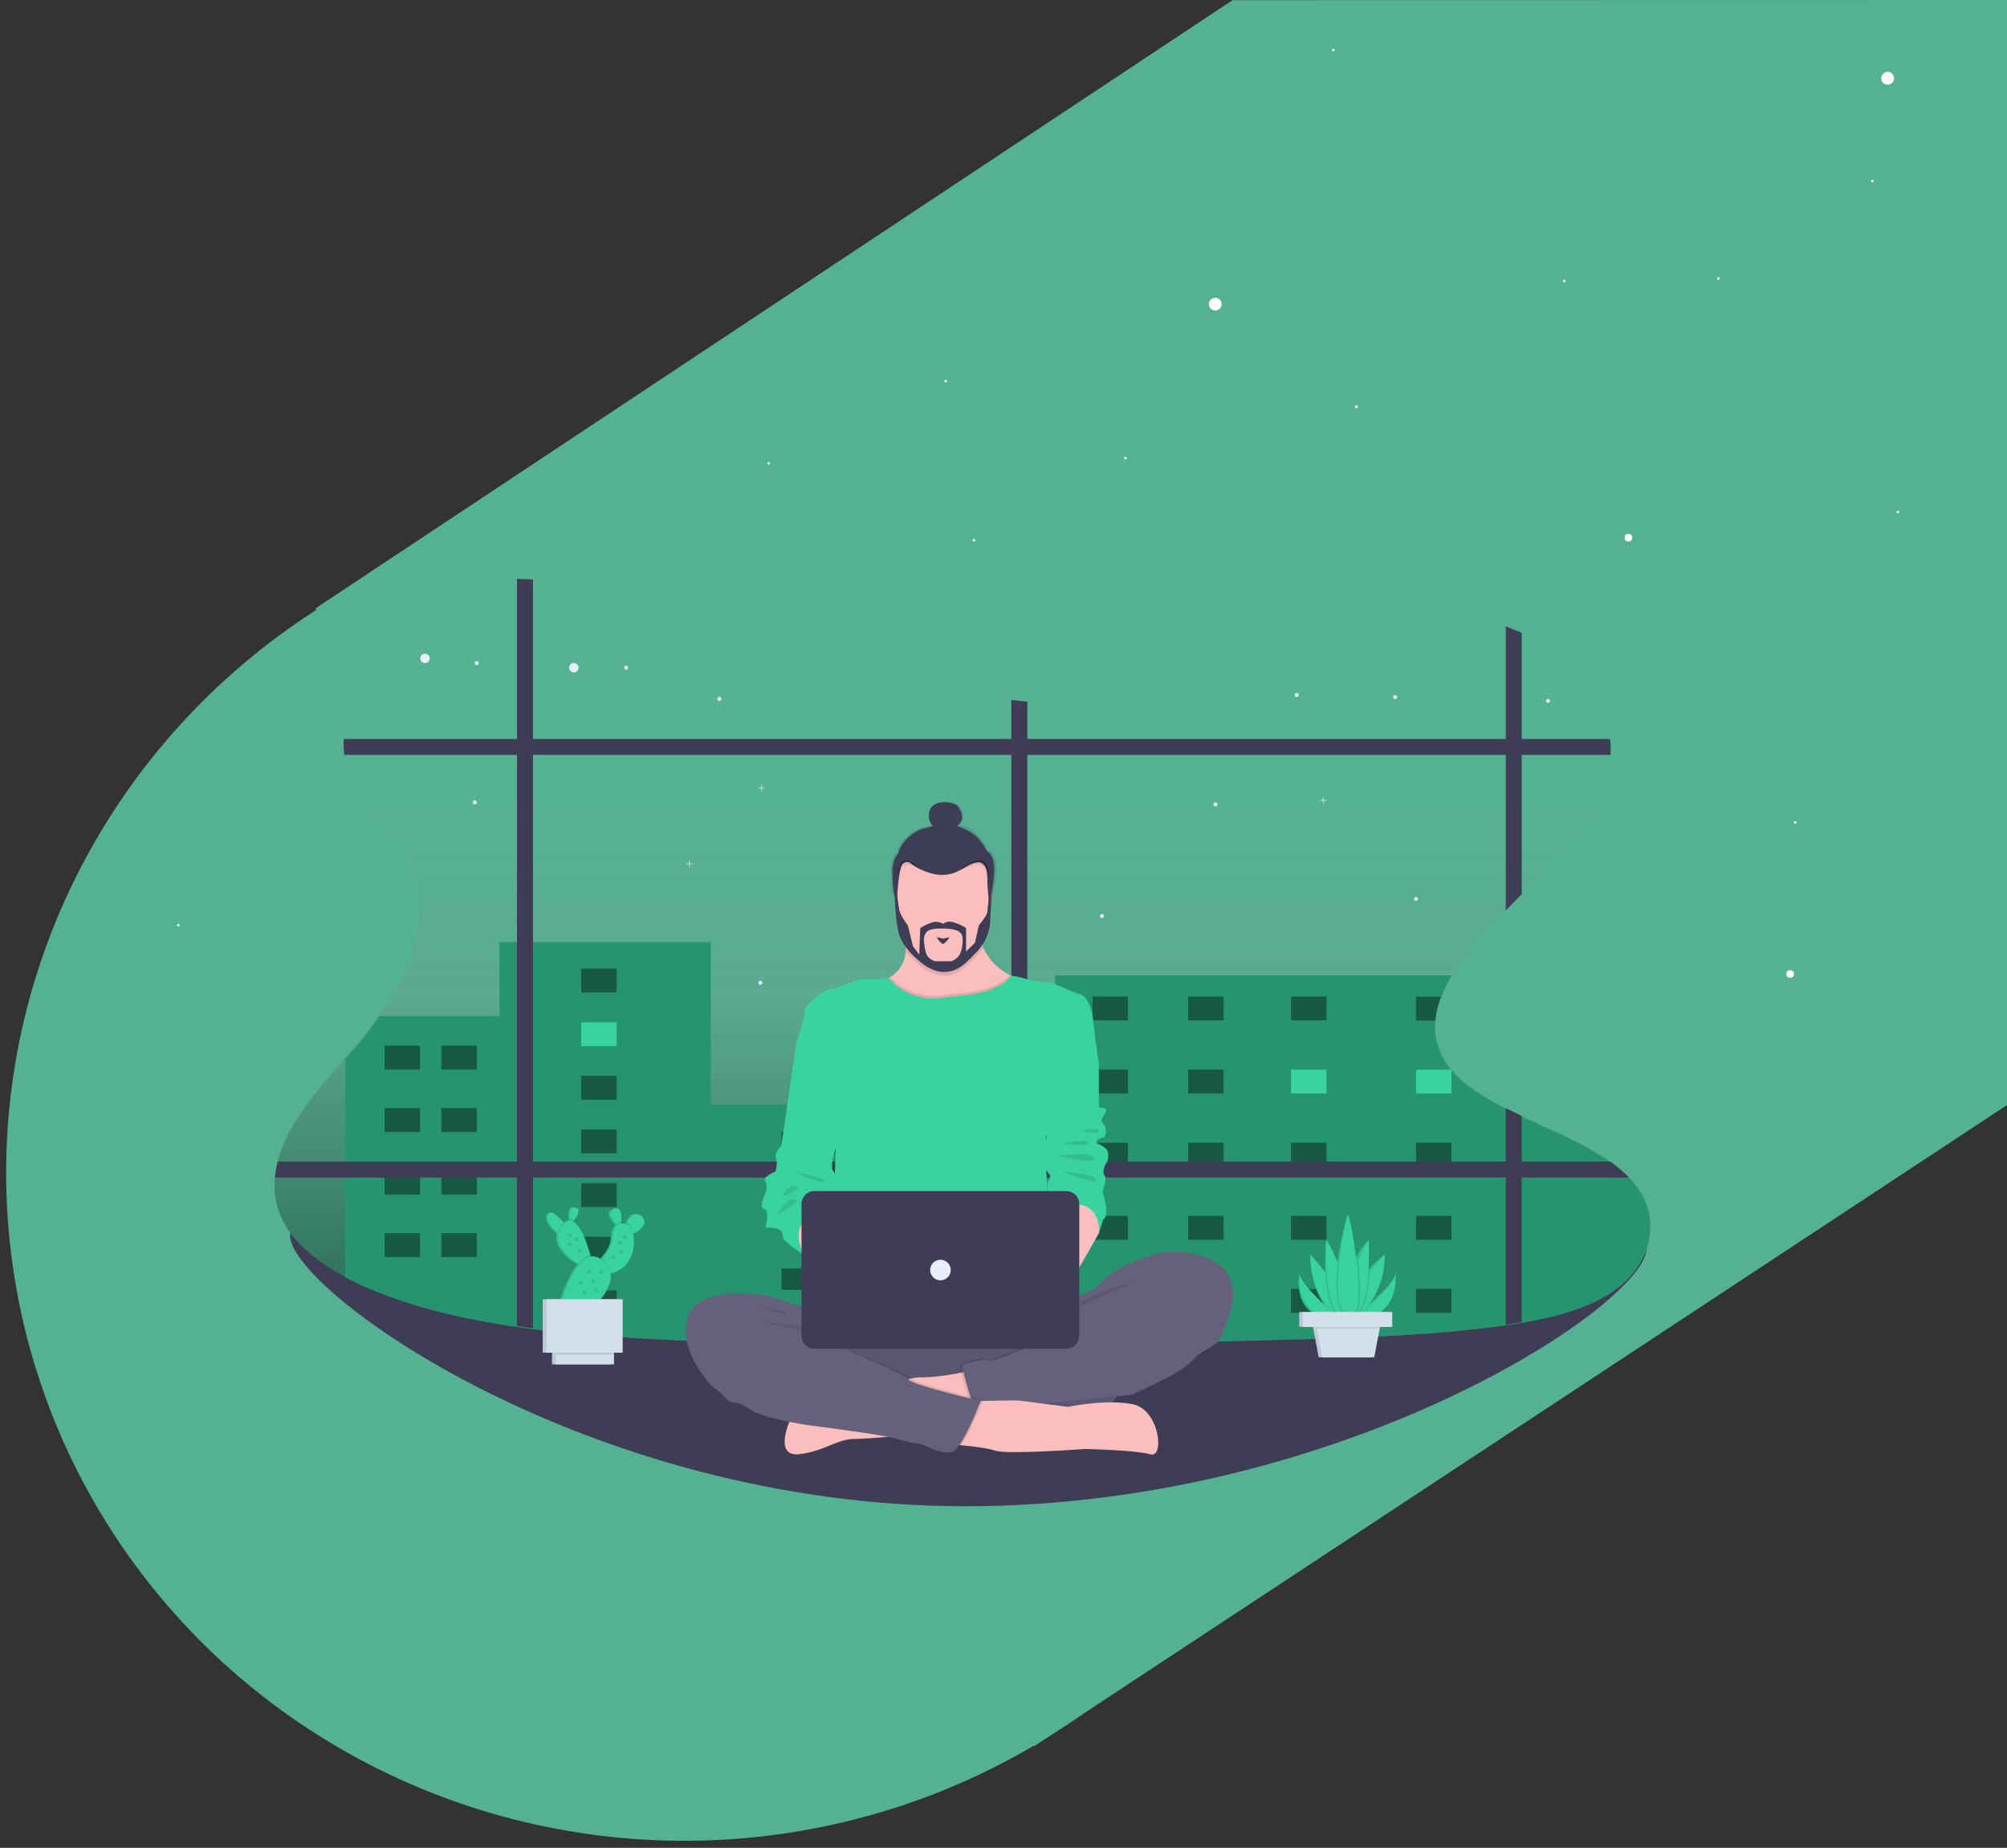
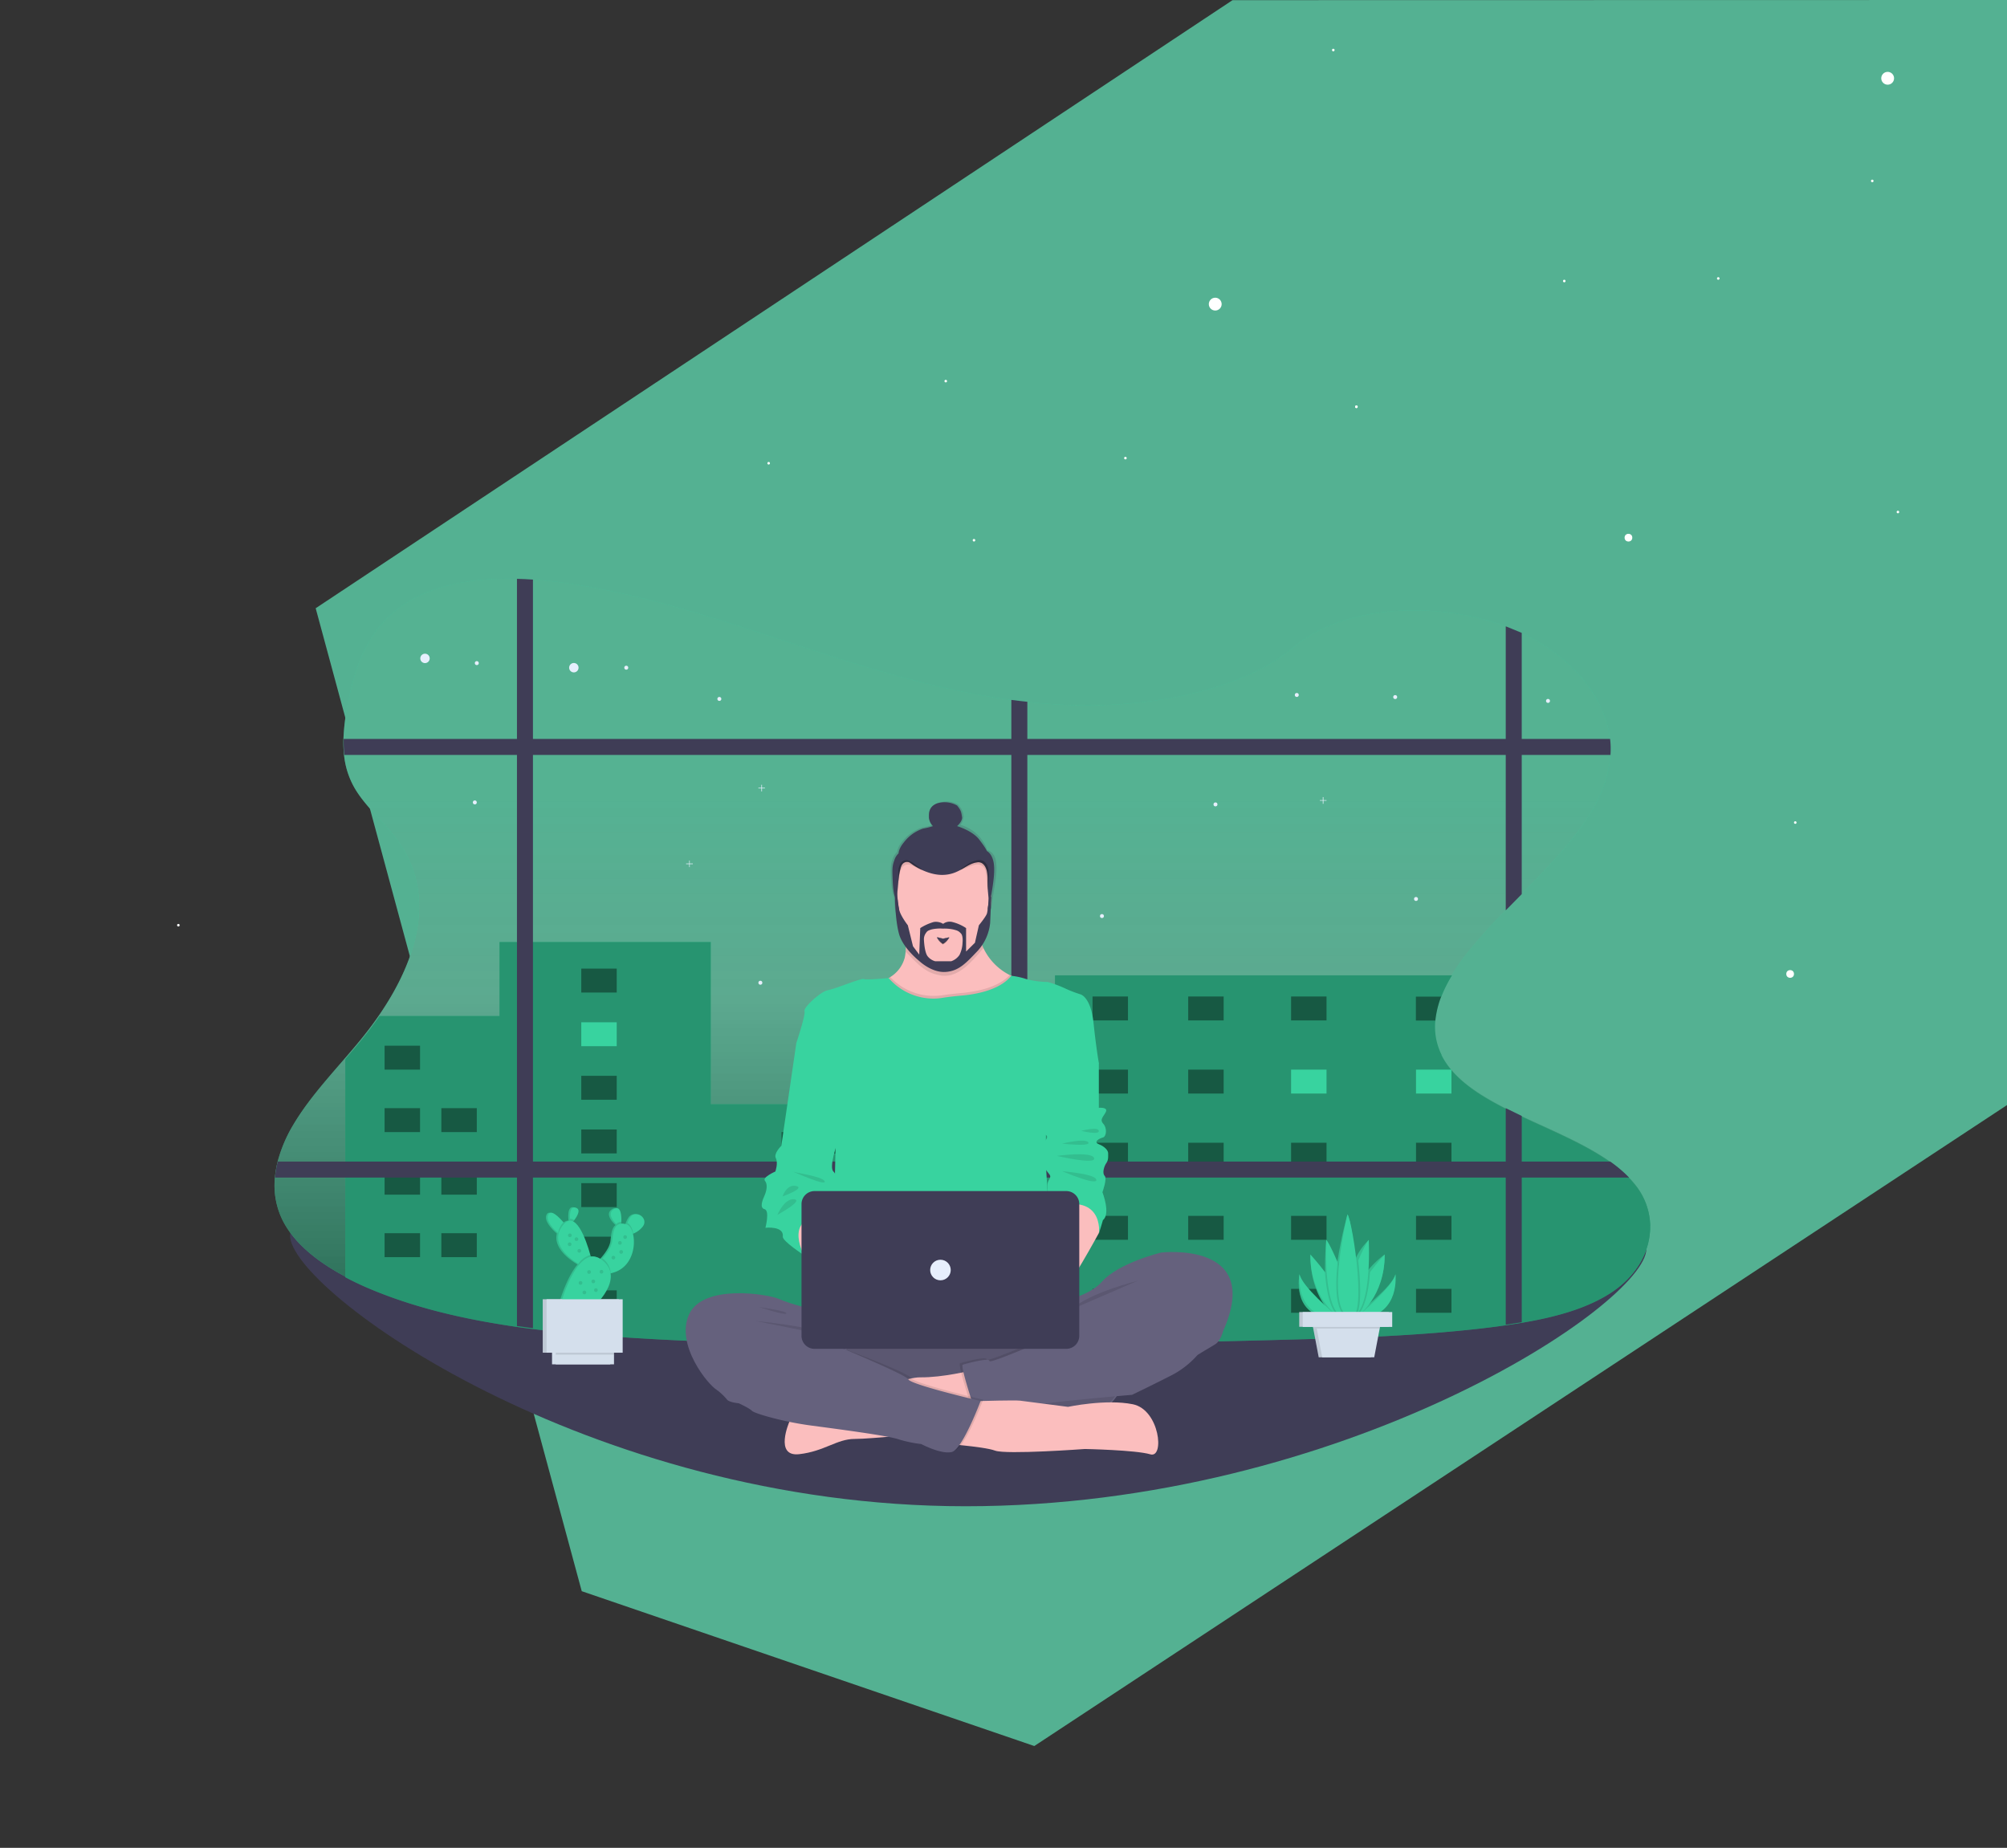
<svg xmlns="http://www.w3.org/2000/svg" width="782" height="720" viewBox="0 0 782 720">
  <rect x="0" y="0" width="782" height="720" fill="#333333" stroke="none" />
  <defs>
    <clipPath id="a">
      <rect width="782" height="720" transform="translate(584)" fill="#fff" stroke="#707070" stroke-width="1" opacity="0.45" />
    </clipPath>
    <linearGradient id="b" x1="0.541" y1="0.087" x2="0.541" y2="1.087" gradientUnits="objectBoundingBox">
      <stop offset="0.2" stop-color="gray" stop-opacity="0.4" />
      <stop offset="0.46" stop-color="gray" stop-opacity="0.502" />
      <stop offset="1" stop-opacity="0.6" />
    </linearGradient>
  </defs>
  <g transform="translate(-584)" clip-path="url(#a)">
    <g opacity="0.997">
      <path d="M-19.848,398.223,366.89,213.306l298.833,41.939L605.809,681.639,195.727,876.211,29.507,791.924Z" transform="translate(671.233 -160.11) rotate(-8)" fill="#54b192" />
-       <ellipse cx="265" cy="261" rx="265" ry="261" transform="matrix(0.996, -0.087, 0.087, 0.996, 564.666, 219.377)" fill="#54b192" />
      <g transform="translate(691.077 225.489)">
        <path d="M540.9,529.306c0,21.441-117.927,100.349-265.264,100.349S12.4,545.532,12.4,524.139s115.947,27.912,263.236,27.912S540.9,507.864,540.9,529.306Z" transform="translate(-6.473 -268.241)" fill="#3f3d56" />
        <path d="M535.875,252.517v.869c-.338,8.886-5.264,17.771-14.342,24-9.61,6.616-22.455,10.093-35.687,12.314-2.077.338-4.153.676-6.23.966-1.062.145-2.125.29-3.139.435-29.409,3.863-59.447,4.588-89.387,5.312-31.293.773-62.585,1.545-93.878,1.932l-6.23.1c-47.519.531-94.989.1-142.314-2.608-14.681-.821-29.506-1.932-44.09-3.767-2.077-.241-4.153-.531-6.23-.821-19.317-2.753-38.054-7-55.149-13.908a124.355,124.355,0,0,1-11.831-5.457c-10.721-5.7-19.751-12.894-24.242-21.731A30.484,30.484,0,0,1,.035,233.394a40.009,40.009,0,0,1,1.062-6.23,55.276,55.276,0,0,1,6.085-14.343c6.954-11.783,17.433-22.359,26.464-33.418C52.914,155.79,65.47,125.994,47.7,101.8,42.58,94.846,35.24,88.762,31.038,81.47a32.115,32.115,0,0,1-4.056-12.749,44.8,44.8,0,0,1-.241-6.23A85.028,85.028,0,0,1,28.575,48.1c2.9-14.825,8.306-30.81,25.015-40.082C65.084,1.644,79.619-.336,94.348.05q3.115.072,6.23.29c5.65.386,11.252,1.062,16.709,1.932C150.8,7.632,181.755,18.836,213,28.929c23.808,7.678,48.436,14.874,73.982,18.3,2.076.29,4.153.531,6.23.773,5.988.676,12.024,1.111,18.109,1.256,30.327.869,65.724-5.7,85.862-22.745C416.644,10,453.152,8.695,479.616,18.546l.386.145q2.97,1.159,5.795,2.463c19.51,9.175,32.6,24.87,34.432,41.337a32.551,32.551,0,0,1,.145,6.133v.048C519.118,88.906,502.554,105.9,485.8,122.9c-2.076,2.125-4.153,4.2-6.23,6.326a225.653,225.653,0,0,0-15.308,17.047,81.306,81.306,0,0,0-5.747,8.258,53.1,53.1,0,0,0-4.1,8.306,36.527,36.527,0,0,0-2.27,9.32,24.4,24.4,0,0,0,2.415,13.328l.048.1c4.491,8.886,13.956,15.163,24.967,20.765q3.042,1.521,6.23,3.042c11.928,5.6,24.725,10.866,34.48,17.771a55.9,55.9,0,0,1,7.34,6.181,38.587,38.587,0,0,1,2.608,2.994,26.056,26.056,0,0,1,5.65,15.791C535.875,252.227,535.875,252.372,535.875,252.517Z" transform="translate(0 0)" fill="#38d39f" />
        <path d="M535.875,252.517v.869c-.338,8.886-5.264,17.771-14.342,24-9.61,6.616-22.455,10.093-35.687,12.314-2.077.338-4.153.676-6.23.966-1.062.145-2.125.29-3.139.435-29.409,3.863-59.447,4.588-89.387,5.312-31.293.773-62.585,1.545-93.878,1.932l-6.23.1c-47.519.531-94.989.1-142.314-2.608-14.681-.821-29.506-1.932-44.09-3.767-2.077-.241-4.153-.531-6.23-.821-19.317-2.753-38.054-7-55.149-13.908a124.355,124.355,0,0,1-11.831-5.457c-10.721-5.7-19.751-12.894-24.242-21.731A30.484,30.484,0,0,1,.035,233.394a40.009,40.009,0,0,1,1.062-6.23,55.276,55.276,0,0,1,6.085-14.343c6.954-11.783,17.433-22.359,26.464-33.418C52.914,155.79,65.47,125.994,47.7,101.8,42.58,94.846,35.24,88.762,31.038,81.47a32.115,32.115,0,0,1-4.056-12.749,44.8,44.8,0,0,1-.241-6.23A85.028,85.028,0,0,1,28.575,48.1c2.9-14.825,8.306-30.81,25.015-40.082C65.084,1.644,79.619-.336,94.348.05q3.115.072,6.23.29c5.65.386,11.252,1.062,16.709,1.932C150.8,7.632,181.755,18.836,213,28.929c23.808,7.678,48.436,14.874,73.982,18.3,2.076.29,4.153.531,6.23.773,5.988.676,12.024,1.111,18.109,1.256,30.327.869,65.724-5.7,85.862-22.745C416.644,10,453.152,8.695,479.616,18.546l.386.145q2.97,1.159,5.795,2.463c19.51,9.175,32.6,24.87,34.432,41.337a32.551,32.551,0,0,1,.145,6.133v.048C519.118,88.906,502.554,105.9,485.8,122.9c-2.076,2.125-4.153,4.2-6.23,6.326a225.653,225.653,0,0,0-15.308,17.047,81.306,81.306,0,0,0-5.747,8.258,53.1,53.1,0,0,0-4.1,8.306,36.527,36.527,0,0,0-2.27,9.32,24.4,24.4,0,0,0,2.415,13.328l.048.1c4.491,8.886,13.956,15.163,24.967,20.765q3.042,1.521,6.23,3.042c11.928,5.6,24.725,10.866,34.48,17.771a55.9,55.9,0,0,1,7.34,6.181,38.587,38.587,0,0,1,2.608,2.994,26.056,26.056,0,0,1,5.65,15.791C535.875,252.227,535.875,252.372,535.875,252.517Z" transform="translate(0 0)" fill="url(#b)" />
        <path d="M999.529,40.959v101.8c-2.076,2.125-4.153,4.2-6.229,6.326V38.4Z" transform="translate(-513.684 -19.854)" fill="#3f3d56" />
        <path d="M549.267,135.481v.048H55.923a44.8,44.8,0,0,1-.241-6.23h493.44A33.064,33.064,0,0,1,549.267,135.481Z" transform="translate(-28.845 -66.857)" fill="#3f3d56" />
        <circle cx="1.835" cy="1.835" r="1.835" transform="translate(114.679 32.84)" fill="#e7effd" />
        <circle cx="1.835" cy="1.835" r="1.835" transform="translate(56.681 29.218)" fill="#e7effd" />
        <circle cx="0.773" cy="0.773" r="0.773" transform="translate(136.168 33.903)" fill="#e7effd" />
        <circle cx="0.773" cy="0.773" r="0.773" transform="translate(77.929 32.116)" fill="#e7effd" />
        <circle cx="0.773" cy="0.773" r="0.773" transform="translate(77.156 86.395)" fill="#e7effd" />
        <circle cx="0.773" cy="0.773" r="0.773" transform="translate(435.767 45.348)" fill="#e7effd" />
        <circle cx="0.773" cy="0.773" r="0.773" transform="translate(172.435 46.072)" fill="#e7effd" />
        <circle cx="0.773" cy="0.773" r="0.773" transform="translate(397.424 44.527)" fill="#e7effd" />
        <circle cx="0.773" cy="0.773" r="0.773" transform="translate(495.31 46.845)" fill="#e7effd" />
        <path d="M565.411,404.073v.869c-.242,8.982-5.215,17.916-14.343,24.242-9.61,6.616-22.455,10.093-35.687,12.314-2.077.338-4.153.676-6.23.966-1.062.145-2.125.29-3.139.435-7.244.966-14.536,1.69-21.828,2.318-9.8.821-19.655,1.4-29.506,1.835-12.652.579-25.353.869-38.005,1.207q-37.16.942-74.369,1.642l-8.789.145-10.721.145-6.23.1c-39.116.435-78.184.193-117.155-1.4-2.608-.1-5.167-.193-7.775-.338q-8.692-.362-17.385-.869c-11.59-.676-23.325-1.5-34.915-2.7-3.091-.338-6.133-.676-9.175-1.062-2.077-.241-4.153-.531-6.23-.821-2.318-.338-4.588-.676-6.857-1.062-16.9-2.753-33.224-6.761-48.243-12.845A119.081,119.081,0,0,1,57,423.728V338.735c2.125-2.463,4.25-4.974,6.326-7.485,2.463-3.042,4.829-6.133,7-9.32h46.746V293.1h82.337v63.213h134.1V306.09H488.241a52.023,52.023,0,0,0-4.056,8.016v.29h-.193a36.528,36.528,0,0,0-2.27,9.32,24.4,24.4,0,0,0,2.415,13.328v.193l.048.1c4.491,8.885,13.956,15.163,24.967,20.765q3.042,1.521,6.23,3.042c11.783,5.554,24.484,10.721,34.19,17.578l.29.193a49.965,49.965,0,0,1,7.147,5.988c.1.048.145.145.193.193a38.6,38.6,0,0,1,2.608,2.994,26.118,26.118,0,0,1,5.65,15.6A.942.942,0,0,0,565.411,404.073Z" transform="translate(-29.535 -151.556)" fill="#38d39f" />
        <path d="M565.411,404.073v.869c-.242,8.982-5.215,17.916-14.343,24.242-9.61,6.616-22.455,10.093-35.687,12.314-2.077.338-4.153.676-6.23.966-1.062.145-2.125.29-3.139.435-7.244.966-14.536,1.69-21.828,2.318-9.8.821-19.655,1.4-29.506,1.835-12.652.579-25.353.869-38.005,1.207q-37.16.942-74.369,1.642l-8.789.145-10.721.145-6.23.1c-39.116.435-78.184.193-117.155-1.4-2.608-.1-5.167-.193-7.775-.338q-8.692-.362-17.385-.869c-11.59-.676-23.325-1.5-34.915-2.7-3.091-.338-6.133-.676-9.175-1.062-2.077-.241-4.153-.531-6.23-.821-2.318-.338-4.588-.676-6.857-1.062-16.9-2.753-33.224-6.761-48.243-12.845A119.081,119.081,0,0,1,57,423.728V338.735c2.125-2.463,4.25-4.974,6.326-7.485,2.463-3.042,4.829-6.133,7-9.32h46.746V293.1h82.337v63.213h134.1V306.09H488.241a52.023,52.023,0,0,0-4.056,8.016v.29h-.193a36.528,36.528,0,0,0-2.27,9.32,24.4,24.4,0,0,0,2.415,13.328v.193l.048.1c4.491,8.885,13.956,15.163,24.967,20.765q3.042,1.521,6.23,3.042c11.783,5.554,24.484,10.721,34.19,17.578l.29.193a49.965,49.965,0,0,1,7.147,5.988c.1.048.145.145.193.193a38.6,38.6,0,0,1,2.608,2.994,26.118,26.118,0,0,1,5.65,15.6A.942.942,0,0,0,565.411,404.073Z" transform="translate(-29.535 -151.556)" opacity="0.3" />
        <rect width="13.811" height="9.32" transform="translate(42.773 181.964)" opacity="0.4" />
-         <rect width="13.811" height="9.32" transform="translate(64.89 181.964)" opacity="0.4" />
        <rect width="13.811" height="9.32" transform="translate(318.613 162.792)" opacity="0.4" />
        <rect width="13.811" height="9.32" transform="translate(355.894 162.792)" opacity="0.4" />
        <rect width="13.811" height="9.32" transform="translate(395.975 162.792)" opacity="0.4" />
        <rect width="13.811" height="9.32" transform="translate(318.613 191.284)" opacity="0.4" />
        <rect width="13.811" height="9.32" transform="translate(355.894 191.284)" opacity="0.4" />
        <rect width="13.811" height="9.32" transform="translate(395.975 191.284)" fill="#38d39f" />
        <rect width="13.811" height="9.32" transform="translate(318.613 219.776)" opacity="0.4" />
        <rect width="13.811" height="9.32" transform="translate(355.894 219.776)" opacity="0.4" />
        <rect width="13.811" height="9.32" transform="translate(395.975 219.776)" opacity="0.4" />
        <rect width="13.811" height="9.32" transform="translate(318.613 248.268)" opacity="0.4" />
        <rect width="13.811" height="9.32" transform="translate(355.894 248.268)" opacity="0.4" />
        <rect width="13.811" height="9.32" transform="translate(395.975 248.268)" opacity="0.4" />
        <rect width="13.811" height="9.32" transform="translate(318.613 276.711)" opacity="0.4" />
        <rect width="13.811" height="9.32" transform="translate(355.894 276.711)" opacity="0.4" />
        <rect width="13.811" height="9.32" transform="translate(395.975 276.711)" opacity="0.4" />
        <path d="M930.651,337.2a36.519,36.519,0,0,0-2.27,9.32H920.8V337.2Z" transform="translate(-476.195 -174.36)" opacity="0.4" />
        <rect width="13.811" height="9.32" transform="translate(444.653 191.284)" fill="#38d39f" />
        <rect width="13.811" height="9.32" transform="translate(444.653 219.776)" opacity="0.4" />
        <rect width="13.811" height="9.32" transform="translate(444.653 248.268)" opacity="0.4" />
        <rect width="13.811" height="9.32" transform="translate(444.653 276.711)" opacity="0.4" />
        <rect width="13.811" height="9.32" transform="translate(119.411 151.927)" opacity="0.4" />
        <rect width="13.811" height="9.32" transform="translate(119.411 172.837)" fill="#38d39f" />
        <rect width="13.811" height="9.32" transform="translate(119.411 193.698)" opacity="0.4" />
        <rect width="13.811" height="9.32" transform="translate(119.411 214.609)" opacity="0.4" />
        <rect width="13.811" height="9.32" transform="translate(119.411 235.519)" opacity="0.4" />
        <rect width="13.811" height="9.32" transform="translate(119.411 256.381)" opacity="0.4" />
        <rect width="13.811" height="9.32" transform="translate(119.411 277.291)" opacity="0.4" />
        <rect width="13.811" height="9.32" transform="translate(42.773 206.302)" opacity="0.4" />
        <rect width="13.811" height="9.32" transform="translate(64.89 206.302)" opacity="0.4" />
        <rect width="13.811" height="9.32" transform="translate(42.773 230.69)" opacity="0.4" />
        <rect width="13.811" height="9.32" transform="translate(64.89 230.69)" opacity="0.4" />
        <rect width="13.811" height="9.32" transform="translate(42.773 255.028)" opacity="0.4" />
        <rect width="13.811" height="9.32" transform="translate(64.89 255.028)" opacity="0.4" />
        <rect width="69.057" height="8.354" transform="translate(197.45 215.623)" opacity="0.4" />
        <rect width="69.057" height="8.354" transform="translate(197.45 242.183)" opacity="0.4" />
-         <rect width="69.057" height="8.354" transform="translate(197.45 268.743)" opacity="0.4" />
        <path d="M201.73.39V292.069c-2.077-.241-4.153-.531-6.23-.821V.1Q198.615.172,201.73.39Z" transform="translate(-101.152 -0.05)" fill="#3f3d56" />
        <path d="M600.63,98.524v250.39l-6.23.1V97.8C596.477,98.041,598.553,98.331,600.63,98.524Z" transform="translate(-307.418 -50.569)" fill="#3f3d56" />
        <path d="M527.882,476.53H.3a40.011,40.011,0,0,1,1.062-6.23H520.542A50.1,50.1,0,0,1,527.882,476.53Z" transform="translate(-0.217 -243.184)" fill="#3f3d56" />
        <path d="M993.3,427.2q3.042,1.521,6.229,3.042V510.6c-2.076.338-4.153.676-6.229.966Z" transform="translate(-513.684 -220.898)" fill="#3f3d56" />
        <path d="M334.608,228.559H333.4V227.4h-.193v1.159H332v.241h1.207v1.159h.193V228.8h1.207Z" transform="translate(-171.734 -117.583)" fill="#e7effd" />
        <path d="M845.908,177.407H844.7V176.2h-.241v1.207H843.3v.193h1.159v1.207h.241V177.6h1.207Z" transform="translate(-436.121 -91.109)" fill="#e7effd" />
        <path d="M392.859,167.459H391.7V166.3h-.241v1.159H390.3v.241h1.159v1.159h.241V167.7h1.159Z" transform="translate(-201.881 -85.989)" fill="#e7effd" />
        <circle cx="0.773" cy="0.773" r="0.773" transform="translate(188.419 156.659)" fill="#e7effd" />
        <circle cx="0.773" cy="0.773" r="0.773" transform="translate(365.745 87.168)" fill="#e7effd" />
        <circle cx="0.773" cy="0.773" r="0.773" transform="translate(443.88 124.014)" fill="#e7effd" />
        <circle cx="0.773" cy="0.773" r="0.773" transform="translate(321.51 130.678)" fill="#e7effd" />
        <path d="M382.324,583.122s-9.658-2.27-14.149-4.3-29.7-6.036-35.2,5.892,7.582,27.767,10.866,29.506,35.2-21.924,35.2-21.924l25.208,10.624,4.829-16.467Z" transform="translate(-171.546 -298.105)" fill="#65617d" />
        <path d="M476.471,597H550.55a17.786,17.786,0,0,1,17.771,17.771v2.56A17.786,17.786,0,0,1,550.55,635.1H476.471A17.786,17.786,0,0,1,458.7,617.331v-2.56A17.724,17.724,0,0,1,476.471,597Z" transform="translate(-237.249 -308.699)" fill="#65617d" />
        <path d="M568.27,616.075a18.88,18.88,0,0,1-3.187,10.527,20.1,20.1,0,0,1-2.415,2.946,19.129,19.129,0,0,1-13.473,5.6H477.675a19.075,19.075,0,0,1,0-38.15h71.519A19.085,19.085,0,0,1,568.27,616.075Z" transform="translate(-237.198 -308.699)" opacity="0.1" />
        <path d="M484.232,638.8s-11.01,2.8-19.944,2.7c-8.982-.145-50.947,17.288-50.947,17.288s-6.036,13.763,3.815,12.652,14.681-5.94,21.586-5.94,28.83-2.415,28.83-2.415l21.055-15.55Z" transform="translate(-212.848 -330.313)" fill="#fbbebe" />
        <path d="M520.817,316.893l-19.7,3.863-1.3.241s-15.6-4.153-16.129-4.491S469,297.094,469,297.094s7.147.1,12.8-3.139a4.026,4.026,0,0,0,.579-.386,12.618,12.618,0,0,0,5.312-6.519l.29-.869a18.147,18.147,0,0,0-.145-8.5c-1.932-8.065,2.511-10.286,8.4-10.093,8.5.29,20.089,5.6,20.089,5.6a23.406,23.406,0,0,0,1.835,7.871l.29.724a22.548,22.548,0,0,0,10.479,11.01l.628.29c.628.29,1.3.579,1.98.821C546.556,299.653,520.817,316.893,520.817,316.893Z" transform="translate(-242.575 -138.358)" fill="#fbbebe" />
        <path d="M538.772,281.366c-5.243,6.156-10.452,12.214-17.449,10.5-6.106-1.04-9.761-6.274-12.828-8.982-.043-2.8.146-.727-.777-4.714C503,257.581,536.2,273.552,536.2,273.552,536.4,276.63,537.556,278.54,538.772,281.366Z" transform="translate(-262.668 -137.438)" opacity="0.1" />
        <path d="M518.57,237.111a38.418,38.418,0,0,1-2.822,14.713,30.426,30.426,0,0,1-2.062,4.057c-3.257,5.355-7.78,8.547-12.628,8.979a7.789,7.789,0,0,1-1.122.054c-10.276,0-18.635-12.441-18.635-27.857s8.322-27.857,18.635-27.857c10.276.054,18.635,12.549,18.635,27.911Z" transform="translate(-239.488 -113.068)" fill="#fbbebe" />
        <path d="M520.817,343.9l-19.7,3.863-1.3.241s-15.6-4.153-16.129-4.491S469,324.1,469,324.1s7.147.1,12.8-3.139a4.028,4.028,0,0,0,.579-.386,23.092,23.092,0,0,0,16.805,7.34,28.822,28.822,0,0,0,3.525-.241c2.753-.435,5.553-.724,8.354-.966,5.36-.579,13.522-2.173,17.82-6.906l.628.29c.628.29,1.3.579,1.98.821C546.556,326.657,520.817,343.9,520.817,343.9Z" transform="translate(-242.575 -165.362)" opacity="0.1" />
        <path d="M518.1,394.624c.145,3.815,2.946,46.6,2.946,46.6H434.9l.58-26.946.483-21.538.145-7.1.676-24.532-2.511-2.221L420.7,346.912h0c.1-.338,3.767-11.252,3.284-12.749s6.568-7.775,8.982-8.113c1.352-.338,2.7-.724,4.056-1.207,4.057-1.449,9.513-3.525,10.093-3.187.869.435,9.32-.338,9.658-.386h0a23.083,23.083,0,0,0,17.433,8.016,21.7,21.7,0,0,0,3.525-.29c2.753-.435,5.553-.724,8.354-.966,5.6-.579,14.342-2.366,18.447-7.63a27.066,27.066,0,0,1,5.795,1.256,34.04,34.04,0,0,0,8.451,1.159,44.5,44.5,0,0,1,6.568,2.415,48.843,48.843,0,0,0,6.229,2.415s3.96,1.014,5.022,11.059,2.077,15.695,2.077,15.695l-20.524,17.771C518.1,372.168,517.958,390.809,518.1,394.624Z" transform="translate(-217.6 -165.673)" fill="#38d39f" />
        <path d="M417.491,520.181l3.042,4.829,11.3,4.008,7.775-14.2-7.147-4.829L420.968,505.5l-6.568,3.815Z" transform="translate(-214.342 -261.385)" fill="#fbbebe" />
        <path d="M618.945,563.52s16.033-1.207,22.6-8.644,23.132-11.4,23.132-11.4,39.889-4.684,24.146,30.568c0,0-1.014,3.96-3.091,5.167s-7.1,4.3-7.1,4.3l-61.233-5.36Z" transform="translate(-319.311 -280.917)" fill="#65617d" />
        <path d="M616.949,621.194a18.88,18.88,0,0,1-3.187,10.528c-10.286.918-33.128,3.042-37.909,4.395-5.892,1.642-17.723-1.207-19.027-1.545l-.145-.048s-2.27-6.954-3.38-11.4c-.483-2.028-.724-3.525-.435-3.622,1.062-.338,10.527-2.946,10.383-1.449S591.741,606.9,591.741,606.9l.869,11.059C595.556,621.387,616.949,616.413,616.949,621.194Z" transform="translate(-285.877 -313.818)" opacity="0.1" />
        <path d="M647.576,612.591l-1.207,4.491a34.967,34.967,0,0,1-9.658,7.582c-5.7,2.946-15.695,7.775-15.695,7.775s-36.75,3.091-42.979,4.829-19.172-1.545-19.172-1.545-4.829-14.681-3.815-15.019,10.527-2.946,10.383-1.449S593.925,608.1,593.925,608.1Z" transform="translate(-286.998 -314.438)" fill="#65617d" />
        <path d="M534.9,679.679s18.061,1.256,22.359,2.9,35.011-.628,35.011-.628,19.848.386,25.5,2.077,3.67-17.385-6.809-19.51-25.256,1.014-25.256,1.014-16.66-2.173-18.689-2.415-15.357.145-15.357.145Z" transform="translate(-276.651 -342.845)" fill="#fbbebe" />
        <path d="M387.8,598.9s23.9,2.173,30.472,6.085Z" transform="translate(-200.588 -309.681)" opacity="0.1" />
        <path d="M668.429,566.5s-18.689,4.539-26.029,11.252Z" transform="translate(-332.238 -292.928)" opacity="0.1" />
        <path d="M390.7,587.6c.386.145,11.01,1.5,10.721,2.511S390.7,587.6,390.7,587.6Z" transform="translate(-202.087 -303.838)" opacity="0.1" />
        <path d="M356.1,631.321l1.4,5.167a23.638,23.638,0,0,1,3.815,3.622c.724,1.207,4.636,1.545,4.636,1.545s4.153,1.883,5.167,2.946,12.266,4.3,22.793,5.7,30.037,3.96,34.19,5.36a47.943,47.943,0,0,0,8.982,1.883s7.775,4.153,11.928,3.091,11.2-19.848,11.2-19.848-27.285-6.374-28.154-8.451S404.971,620.6,404.971,620.6l-15.55.386Z" transform="translate(-184.196 -320.902)" opacity="0.1" />
        <path d="M354,623.01l1.4,5.167a23.64,23.64,0,0,1,3.815,3.622c.724,1.207,4.636,1.545,4.636,1.545s4.153,1.883,5.167,2.946,12.266,4.3,22.793,5.7,30.037,3.96,34.19,5.36a47.933,47.933,0,0,0,8.982,1.883s7.775,4.153,11.928,3.091,11.2-19.848,11.2-19.848-27.285-6.375-28.154-8.451S390.6,606.253,390.6,606.253L378.532,603.5Z" transform="translate(-183.11 -312.06)" fill="#65617d" />
        <path d="M409.458,371.8l-3.042,1.738-5.8,39.7s-3.091,2.946-2.125,4.829-.193,5.167-.193,5.167-5.215,2.27-4.056,3.622.628,3.96-.145,5.7-2.076,4.829,0,5.36.338,7.244.338,7.244,7.292-.821,6.761,3.429c-.241,1.738,8.258,7.244,8.258,7.244s-9.61-17.433,11.928-15.019l1.835-9.8s-.456-6.085-2.291-7.775,1.448-10.879,1.448-10.879l1.665-34.129Z" transform="translate(-203.267 -192.251)" fill="#38d39f" />
        <path d="M417.4,478c.386.628,12.025,1.932,12.749,4.008S417.4,478,417.4,478Z" transform="translate(-215.894 -247.166)" opacity="0.1" />
        <path d="M409.8,493.946s1.594-4.926,5.312-4.056S409.8,493.946,409.8,493.946Z" transform="translate(-211.964 -253.26)" opacity="0.1" />
        <path d="M405.6,506.758s2.8-6.568,6.568-6.085S405.6,506.758,405.6,506.758Z" transform="translate(-209.792 -258.876)" opacity="0.1" />
        <path d="M631.459,504.261l-1.207,7.244s-12.411,22.794-14.68,23.131-14.487-15.212-14.487-15.212L597.8,504.213l12.894-2.463,5.747-5.65C616.44,496.148,630.928,497.549,631.459,504.261Z" transform="translate(-309.176 -256.525)" fill="#fbbebe" />
        <path d="M635.8,380.8l4.684,3.284v17.433s3.622-.338,2.753,1.545-2.608,2.946-1.014,4.684,1.207,5.022-.193,5.36-3.815,1.739-1.545,2.608,3.622,2.415,3.622,3.477.193,2.608-.676,3.815-1.739,3.96-.676,5.022-.869,6.374-.869,6.374,3.284,8.451.193,10.866c0,0-1.4,4.829-1.545,5.167,0,0,2.173-16.805-19.558-9.707,0,0-.386-6.423-.531-8.789s1.883-3.042.773-4.491-3.911-4.684-2.608-5.505.869-2.415.338-3.622-2.318-1.207-.676-2.656,2.656-2.849,1.642-3.525-2.656-2.946-1.3-3.96,1.4-16.033,1.4-16.033S625.469,369.93,635.8,380.8Z" transform="translate(-319.412 -195.355)" fill="#38d39f" />
-         <path d="M650.8,444.65s6.616-1.787,6.857,0S650.8,444.65,650.8,444.65Z" transform="translate(-336.582 -229.51)" opacity="0.1" />
+         <path d="M650.8,444.65s6.616-1.787,6.857,0S650.8,444.65,650.8,444.65" transform="translate(-336.582 -229.51)" opacity="0.1" />
        <path d="M635.3,454.549s9.079-2.27,10.238-.483S635.3,454.549,635.3,454.549Z" transform="translate(-328.567 -234.435)" opacity="0.1" />
        <path d="M631.1,465.027s13.666-1.883,14.536.869S631.1,465.027,631.1,465.027Z" transform="translate(-326.395 -240.132)" opacity="0.1" />
        <path d="M635.3,478c.483.145,13.135,1.014,13.377,3.429S635.3,478,635.3,478Z" transform="translate(-328.567 -247.166)" opacity="0.1" />
        <path d="M430.171,494.1h98.08a5.07,5.07,0,0,1,5.07,5.071V550.5a5.07,5.07,0,0,1-5.07,5.071h-98.08A5.07,5.07,0,0,1,425.1,550.5V499.171A5.07,5.07,0,0,1,430.171,494.1Z" transform="translate(-219.875 -255.491)" fill="#3f3d56" />
        <circle cx="4.008" cy="4.008" r="4.008" transform="translate(255.351 265.363)" fill="#e7effd" />
        <path d="M826.561,561.2s-3.284,15.26,11.3,17.1l.917-1.69C838.779,576.557,827.479,565.932,826.561,561.2Z" transform="translate(-427.302 -290.187)" fill="#38d39f" />
        <path d="M848.351,568.238l-3.381.724-.338.1s-9.079-7.34-8.934-23.759a39.135,39.135,0,0,0,4.346,6.857C843.57,556.89,847.674,563.216,848.351,568.238Z" transform="translate(-432.189 -281.966)" fill="#38d39f" />
        <path d="M855.634,563.782a2.219,2.219,0,0,1-1.835.241C845.106,562,848,533.6,848,533.6c.483.241,1.014,3.863,2.994,8.5C854.523,550.309,858.386,561.706,855.634,563.782Z" transform="translate(-438.314 -275.916)" fill="#38d39f" />
        <path d="M888.322,561.2s.579,15.26-14,17.1l-.918-1.69C873.4,576.557,887.4,565.932,888.322,561.2Z" transform="translate(-451.685 -290.187)" fill="#38d39f" />
        <path d="M879.157,545.3c.1,16.419-11.638,23.759-11.638,23.759l-.338-.1-3.38-.724c.676-5.022,4.781-11.4,8.354-16.129A35.988,35.988,0,0,1,879.157,545.3Z" transform="translate(-446.721 -281.966)" fill="#38d39f" />
        <path d="M864.891,562.285a5.353,5.353,0,0,1-1.932,1.5h0a4.264,4.264,0,0,1-.724.241c-2.125.483-2.9-1.062-2.753-3.67.193-4.684,3.139-12.8,5.795-18.833a23.875,23.875,0,0,1,5.457-7.92C870.685,533.6,870.589,555.717,864.891,562.285Z" transform="translate(-444.48 -275.916)" fill="#38d39f" />
        <path d="M860.5,512.9s-9.755,34.528-1.352,39.7S862.67,515.991,860.5,512.9Z" transform="translate(-442.549 -265.212)" fill="#38d39f" />
        <path d="M826.561,561.2s-3.284,15.26,11.3,17.1l.917-1.69C838.779,576.557,827.479,565.932,826.561,561.2Z" transform="translate(-427.302 -290.187)" opacity="0.1" />
        <path d="M848.351,568.238l-3.381.724-.338.1s-9.079-7.34-8.934-23.759a39.135,39.135,0,0,0,4.346,6.857C843.57,556.89,847.674,563.216,848.351,568.238Z" transform="translate(-432.189 -281.966)" opacity="0.1" />
        <path d="M855.634,563.782a2.219,2.219,0,0,1-1.835.241C845.106,562,848,533.6,848,533.6c.483.241,1.014,3.863,2.994,8.5C854.523,550.309,858.386,561.706,855.634,563.782Z" transform="translate(-438.314 -275.916)" opacity="0.1" />
        <path d="M888.322,561.2s.579,15.26-14,17.1l-.918-1.69C873.4,576.557,887.4,565.932,888.322,561.2Z" transform="translate(-451.685 -290.187)" opacity="0.1" />
        <path d="M879.157,545.3c.1,16.419-11.638,23.759-11.638,23.759l-.338-.1-3.38-.724c.676-5.022,4.781-11.4,8.354-16.129A35.988,35.988,0,0,1,879.157,545.3Z" transform="translate(-446.721 -281.966)" opacity="0.1" />
        <path d="M864.891,562.285a5.353,5.353,0,0,1-1.932,1.5h0a4.264,4.264,0,0,1-.724.241c-2.125.483-2.9-1.062-2.753-3.67.193-4.684,3.139-12.8,5.795-18.833a23.875,23.875,0,0,1,5.457-7.92C870.685,533.6,870.589,555.717,864.891,562.285Z" transform="translate(-444.48 -275.916)" opacity="0.1" />
        <path d="M860.5,512.9s-9.755,34.528-1.352,39.7S862.67,515.991,860.5,512.9Z" transform="translate(-442.549 -265.212)" opacity="0.1" />
        <path d="M826.809,561.2s-1.932,15.26,12.652,17.1l.917-1.69C840.379,576.557,827.727,565.932,826.809,561.2Z" transform="translate(-427.55 -290.187)" fill="#38d39f" />
        <path d="M849.7,568.238l-3.381.724-.338.1s-10.431-7.34-10.286-23.759c0,0,2.656,2.849,5.7,6.857C844.922,556.89,849.027,563.216,849.7,568.238Z" transform="translate(-432.19 -281.966)" fill="#38d39f" />
        <path d="M855.754,575.529l-3.38.724c-3.236-2.8-4.491-10.189-4.974-16.854C850.974,564.181,855.078,570.507,855.754,575.529Z" transform="translate(-438.241 -289.256)" opacity="0.1" />
        <path d="M857.368,563.782a2.219,2.219,0,0,1-1.835.241c-8.693-2.028-7.147-30.423-7.147-30.423.483.241,2.366,3.863,4.346,8.5C856.306,550.309,860.169,561.706,857.368,563.782Z" transform="translate(-438.696 -275.916)" fill="#38d39f" />
        <path d="M889.77,561.2s1.932,15.26-12.652,17.1l-.918-1.69C876.2,576.557,888.852,565.932,889.77,561.2Z" transform="translate(-453.133 -290.187)" fill="#38d39f" />
        <path d="M880.6,545.3c.1,16.419-10.286,23.759-10.286,23.759l-.338-.1-3.38-.724c.676-5.022,4.781-11.4,8.354-16.129C877.948,548.149,880.6,545.3,880.6,545.3Z" transform="translate(-448.169 -281.966)" fill="#38d39f" />
        <path d="M874.854,559.4c-.435,6.181-1.594,13.039-4.346,16.226a3.858,3.858,0,0,1-.628.628l-3.38-.724C867.176,570.507,871.281,564.181,874.854,559.4Z" transform="translate(-448.118 -289.256)" opacity="0.1" />
        <path d="M867.69,562.285a5.354,5.354,0,0,1-1.932,1.5h0a4.256,4.256,0,0,1-.724.241c-2.125.483-2.9-1.062-2.753-3.67.193-4.684,3.139-12.8,5.795-18.833,1.883-4.394,3.67-7.678,4.1-7.92C872.133,533.6,873.389,555.717,867.69,562.285Z" transform="translate(-445.928 -275.916)" fill="#38d39f" />
        <path d="M861.664,572.883a2.258,2.258,0,0,1-1.352-.435c-4.1-2.56-4.2-12.121-3.187-21.248C860.6,559.41,864.465,570.806,861.664,572.883Z" transform="translate(-442.992 -285.016)" opacity="0.1" />
        <path d="M867.709,570.765c-.483,1.014-1.111,1.545-1.932,1.5h0a2.419,2.419,0,0,1-1.159-.435,6.182,6.182,0,0,1-2.318-2.994c.193-4.684,3.139-12.8,5.795-18.834C869.012,558.4,869.3,567.337,867.709,570.765Z" transform="translate(-445.946 -284.396)" opacity="0.1" />
        <path d="M861.624,512.9s-8.354,34.528,0,39.7S863.8,515.991,861.624,512.9Z" transform="translate(-443.676 -265.212)" fill="#38d39f" />
        <path d="M861.567,591.7H826.7v5.747h5.312l.145.676,2.125,11.2h20.282l2.125-11.2.145-.676h4.733Z" transform="translate(-427.538 -305.958)" fill="#d4dfec" />
        <path d="M861.567,591.7H826.7v5.747h5.312l.145.676,2.125,11.2h20.234l2.173-11.2.1-.676h4.781Z" transform="translate(-427.538 -305.958)" opacity="0.1" />
        <path d="M865.291,598.7l-.58,3.042-2.125,11.2H842.3l-2.125-11.2-.58-3.042Z" transform="translate(-434.208 -309.578)" fill="#d4dfec" />
        <path d="M865.291,598.7l-.58,3.042H840.18l-.58-3.042Z" transform="translate(-434.208 -309.578)" opacity="0.1" />
        <rect width="34.866" height="5.795" transform="translate(400.515 285.742)" fill="#d4dfec" />
        <path d="M251.176,511.019a9.734,9.734,0,0,0-1.159,2.221,3.353,3.353,0,0,1-.241.628l-.435-.145a5.786,5.786,0,0,0-1.835-.145,4.417,4.417,0,0,1,.048-.773c.1-2.753-.241-6.519-2.849-4.926-2.511,1.545-.724,4.153.918,5.795a3.114,3.114,0,0,0,.435.386c-1.449,1.063-1.738,3.477-1.98,6.037s-2.415,5.312-3.815,6.906a3.121,3.121,0,0,0-.386.435,5.167,5.167,0,0,0-4.153-1.062l-.193-.724c-1.159-4.2-3.574-11.445-6.664-13.039l.386-.531c1.3-1.69,2.753-4.25.628-4.877s-2.366,2.173-2.221,4.346c0,.242.048.531.048.773a3.209,3.209,0,0,0-2.27,1.111,2.421,2.421,0,0,0-.338-.386c-1.738-2.076-4.974-5.36-5.988-2.9-.918,2.318,1.932,5.312,3.912,7.1l.145.1c-1.352,5.457,4.491,9.9,7.678,11.831a4.42,4.42,0,0,0,.386.241c-4.346,5.119-7.051,14.729-7.051,14.729l12.218,2.221s8.065-6.954,7.051-13.522h.1c8.065-1.594,9.9-10.238,8.644-15.357l.145-.048a9.269,9.269,0,0,0,3.718-2.8C258.226,511.5,253.494,507.928,251.176,511.019Z" transform="translate(-113.269 -262.22)" fill="#38d39f" />
        <path d="M251.176,511.019a9.734,9.734,0,0,0-1.159,2.221,3.353,3.353,0,0,1-.241.628l-.435-.145a5.786,5.786,0,0,0-1.835-.145,4.417,4.417,0,0,1,.048-.773c.1-2.753-.241-6.519-2.849-4.926-2.511,1.545-.724,4.153.918,5.795a3.114,3.114,0,0,0,.435.386c-1.449,1.063-1.738,3.477-1.98,6.037s-2.415,5.312-3.815,6.906a3.121,3.121,0,0,0-.386.435,5.167,5.167,0,0,0-4.153-1.062l-.193-.724c-1.159-4.2-3.574-11.445-6.664-13.039l.386-.531c1.3-1.69,2.753-4.25.628-4.877s-2.366,2.173-2.221,4.346c0,.242.048.531.048.773a3.209,3.209,0,0,0-2.27,1.111,2.421,2.421,0,0,0-.338-.386c-1.738-2.076-4.974-5.36-5.988-2.9-.918,2.318,1.932,5.312,3.912,7.1l.145.1c-1.352,5.457,4.491,9.9,7.678,11.831a4.42,4.42,0,0,0,.386.241c-4.346,5.119-7.051,14.729-7.051,14.729l12.218,2.221s8.065-6.954,7.051-13.522h.1c8.065-1.594,9.9-10.238,8.644-15.357l.145-.048a9.269,9.269,0,0,0,3.718-2.8C258.226,511.5,253.494,507.928,251.176,511.019Z" transform="translate(-113.269 -262.22)" opacity="0.1" />
        <path d="M227.657,516.832l-1.449,4.153s-.773-.579-1.787-1.449c-1.98-1.739-4.829-4.781-3.912-7.1.966-2.511,4.2.821,5.988,2.9C227.175,516.2,227.657,516.832,227.657,516.832Z" transform="translate(-113.993 -264.508)" fill="#38d39f" />
        <path d="M239.921,512.283c-.435.579-.918,1.111-1.4,1.642a16.612,16.612,0,0,1-.241-2.173c-.1-2.125.1-4.974,2.221-4.346S241.225,510.544,239.921,512.283Z" transform="translate(-123.262 -262.325)" fill="#38d39f" />
        <path d="M275.3,513.223c-.048,1.352-.193,2.463-.193,2.463a18.355,18.355,0,0,1-1.787-1.594c-1.594-1.69-3.38-4.25-.918-5.8C275.055,506.7,275.393,510.518,275.3,513.223Z" transform="translate(-140.287 -262.637)" fill="#38d39f" />
        <path d="M289.964,517.483a8.853,8.853,0,0,1-3.718,2.8,5.506,5.506,0,0,1-1.256.435l-1.69-2.366a17.606,17.606,0,0,1,.676-2.27,9.734,9.734,0,0,1,1.159-2.221C287.5,510.819,292.234,514.392,289.964,517.483Z" transform="translate(-146.552 -265.11)" fill="#38d39f" />
        <path d="M230.777,519.4a17.516,17.516,0,0,1,1.159,1.449L230.487,525s-.773-.579-1.787-1.449a8.37,8.37,0,0,1,1.594-3.67A2.288,2.288,0,0,0,230.777,519.4Z" transform="translate(-118.319 -268.573)" opacity="0.1" />
        <path d="M239.942,517.023c-.435.58-.918,1.111-1.4,1.642a16.62,16.62,0,0,1-.241-2.173A2.323,2.323,0,0,1,239.942,517.023Z" transform="translate(-123.283 -267.066)" opacity="0.1" />
        <path d="M241.991,534.314l-3.525,1.545c-.628-.338-1.256-.676-1.883-1.062-3.718-2.27-11.2-8.065-6.181-14.826s9.224,5.409,10.866,11.348C241.7,533.106,241.991,534.314,241.991,534.314Z" transform="translate(-118.33 -267.84)" fill="#38d39f" />
        <path d="M275.7,519.769a2.759,2.759,0,0,1,1.932-.869c-.048,1.352-.193,2.463-.193,2.463A17.856,17.856,0,0,1,275.7,519.769Z" transform="translate(-142.622 -268.314)" opacity="0.1" />
        <path d="M286.246,524a5.518,5.518,0,0,1-1.256.435l-1.69-2.366a17.6,17.6,0,0,1,.676-2.27C285.087,520.428,285.908,522.021,286.246,524Z" transform="translate(-146.552 -268.78)" opacity="0.1" />
        <path d="M263.591,539.722a2.425,2.425,0,0,1-.58.1c-11.88,1.787-3.912-4.588-3.912-4.588s.531-.483,1.256-1.3c1.449-1.594,3.574-4.346,3.815-6.906.386-3.863.821-7.485,5.36-6.423C273.973,521.661,274.842,537.453,263.591,539.722Z" transform="translate(-132.686 -269.096)" fill="#38d39f" />
        <rect width="22.697" height="5.94" transform="translate(108.014 300.181)" fill="#d4dfec" />
        <rect width="29.651" height="20.814" transform="translate(104.393 280.768)" fill="#d4dfec" />
-         <rect width="22.697" height="5.94" transform="translate(108.014 300.181)" opacity="0.1" />
        <rect width="29.651" height="20.814" transform="translate(104.393 280.768)" opacity="0.1" />
        <rect width="22.697" height="5.94" transform="translate(109.463 300.181)" fill="#d4dfec" />
        <path d="M249.636,545.6c.483,1.787.773,2.994.773,2.994l-3.525,1.545c-.628-.338-1.256-.676-1.883-1.062A8.915,8.915,0,0,1,249.636,545.6Z" transform="translate(-126.748 -282.121)" opacity="0.1" />
        <path d="M263.591,554.195a2.425,2.425,0,0,1-.58.1c-11.88,1.787-3.912-4.588-3.912-4.588s.531-.483,1.256-1.3A7.83,7.83,0,0,1,263.591,554.195Z" transform="translate(-132.686 -283.568)" opacity="0.1" />
        <path d="M231.2,564.763s6.664-23.808,15.984-16.467-3.815,18.641-3.815,18.641Z" transform="translate(-119.612 -282.788)" fill="#38d39f" />
        <circle cx="0.724" cy="0.724" r="0.724" transform="translate(114.244 255.125)" opacity="0.1" />
        <circle cx="0.724" cy="0.724" r="0.724" transform="translate(114.147 258.602)" opacity="0.1" />
        <circle cx="0.724" cy="0.724" r="0.724" transform="translate(135.782 255.801)" opacity="0.1" />
        <circle cx="0.724" cy="0.724" r="0.724" transform="translate(118.397 273.669)" opacity="0.1" />
        <circle cx="0.724" cy="0.724" r="0.724" transform="translate(134.237 261.596)" opacity="0.1" />
        <circle cx="0.724" cy="0.724" r="0.724" transform="translate(126.558 269.323)" opacity="0.1" />
        <circle cx="0.724" cy="0.724" r="0.724" transform="translate(116.803 256.622)" opacity="0.1" />
        <circle cx="0.724" cy="0.724" r="0.724" transform="translate(133.754 258.071)" opacity="0.1" />
        <circle cx="0.724" cy="0.724" r="0.724" transform="translate(131.194 263.817)" opacity="0.1" />
        <circle cx="0.724" cy="0.724" r="0.724" transform="translate(123.318 274.484) rotate(-85.935)" opacity="0.1" />
        <circle cx="0.724" cy="0.724" r="0.724" transform="translate(121.729 269.419)" opacity="0.1" />
        <circle cx="0.724" cy="0.724" r="0.724" transform="translate(117.914 261.161)" opacity="0.1" />
        <rect width="22.697" height="2.173" transform="translate(109.463 300.181)" opacity="0.1" />
        <rect width="29.651" height="20.814" transform="translate(105.89 280.768)" fill="#d4dfec" />
        <circle cx="0.724" cy="0.724" r="0.724" transform="translate(124.385 276.47)" opacity="0.1" />
        <circle cx="0.724" cy="0.724" r="0.724" transform="translate(119.894 277.387)" opacity="0.1" />
        <g transform="translate(-691.077 -225.489)">
          <path d="M1006.282,300.808c-.535.379-.569-2.681-.772-4.083s-.284-3.352-.528-4.266a3.171,3.171,0,0,0-2.437-2.559c-1.659-.347-3.784.779-4.692,1.117s-3.108,1.178-3.108,1.178l1.009-2.881,6.069-2.767,5.355,2.365v6.739S1006.817,300.429,1006.282,300.808Z" transform="translate(-37 47)" opacity="0.1" />
          <path d="M995.669,299.978c.553.357.587-2.525.8-3.845s.294-3.156.545-4.017.855-2.73,2.567-3.057,3.855,1.38,4.792,1.7,3.208,1.109,3.208,1.109l-1.041-2.714-6.265-2.606-5.528,2.227v6.346S995.116,299.62,995.669,299.978Z" transform="translate(-62.343 47.832)" opacity="0.1" />
          <g transform="translate(3)">
            <path d="M971.09,311.438c.943-1.357-.828-5.353-.379-9.878s.344-5.3,1.2-8.557,3.413-2.22,3.413-2.22,6.06,4.909,12.751,4.909,9.354-4.413,13.711-4.909,4.025,6.765,4.025,6.765a54.624,54.624,0,0,0,.288,6.482c.372,3.565-.887,5.368.339,5.368s.066-1.645.919-6.673,1.426-9.592.626-12.606-2.48-3.724-2.48-3.724-.257-.946-2.961-4.467-8.641-5.249-8.641-5.249,1.88-1.536,1.962-3.284c-.327-2.164-.327-2.746-1.962-4.744a9.8,9.8,0,0,0-7.767-.832c-3.774,1.408-3.107,4.66-3.189,5.576a5.225,5.225,0,0,0,1.547,3.284,27.369,27.369,0,0,1-3.836.96,15.607,15.607,0,0,0-7.484,5.377c-2.09,2.513-2.075,4.289-2.075,4.289a6.1,6.1,0,0,0-1.687,2.813c-.845,2.24-.776,3.647-.572,8.336s1.062,6.456,1.062,6.456S970.147,312.8,971.09,311.438Z" transform="translate(-39.989 45.212)" fill="#3f3d56" />
            <path d="M971.182,311.065c.979-1.345-.86-5.308-.394-9.794s.357-5.252,1.243-8.484,3.543-2.2,3.543-2.2,6.291,4.867,13.238,4.867,9.712-4.376,14.235-4.867,4.179,6.708,4.179,6.708a51.747,51.747,0,0,0,.3,6.427c.386,3.535-2.01,6.362-.738,6.362s1.157-2.671,2.043-7.656,1.481-9.511.65-12.5a5.041,5.041,0,0,0-3.334-3.608s-.041-1.555-2.849-5.046a15.627,15.627,0,0,0-7.429-4.671,6.844,6.844,0,0,0,1.2-3.256,7.155,7.155,0,0,0-2.215-4.7c-1.828-1.079-4.119-1.594-7.514-.705a5.358,5.358,0,0,0-3.861,5.409,5.126,5.126,0,0,0,1.606,3.256,29.518,29.518,0,0,1-3.983.952,16.186,16.186,0,0,0-7.771,5.332c-2.17,2.492-2.155,4.253-2.155,4.253a6.038,6.038,0,0,0-1.752,2.789c-.877,2.221-.806,3.616-.594,8.265s1.1,6.4,1.1,6.4S970.2,312.41,971.182,311.065Z" transform="translate(-40.607 44.816)" fill="#3f3d56" opacity="0.2" />
            <path d="M1081.431,152.9l1.062,1.2a18.06,18.06,0,0,0,.63,4.112c.628,2.394,3.317,5.85,3.317,5.85l2.011,8.179,2.434,3.253.4-10.328a20.131,20.131,0,0,1,5.24-2.375,5.381,5.381,0,0,1,3.676.725,4.2,4.2,0,0,1,3.532-.732,17.062,17.062,0,0,1,5.409,2.382V174.3l3.448-3.417,1.538-6.814s2.841-3.442,3.158-4.662.756-5.68.756-5.68l.916-.819-.446,10.289a18.9,18.9,0,0,1-4.814,10.789c-4.438,4.643-7.32,7.989-12.7,8.27s-10.11-4.273-10.11-4.273-6.342-4.958-7.882-10.57S1081.431,152.9,1081.431,152.9Z" transform="translate(-151.72 196.462)" fill="#3f3d56" />
            <path d="M1105.409,187.044a5.662,5.662,0,0,1-3-1.976c-1.221-1.6-1.41-6.238-1.41-6.238a4.137,4.137,0,0,1,.552-2.47c.72-1.127.858-1.21,2.405-1.72a15.187,15.187,0,0,1,4.388-.318,16.461,16.461,0,0,1,3.989.318c1.81.432,2.162.617,3.082,1.571s.616,3.581.616,3.581a11.573,11.573,0,0,1-1.182,4.781,6.422,6.422,0,0,1-3.248,2.47Z" transform="translate(-159.992 187.51)" fill="#fbbebe" />
            <path d="M945.683,365.419c.085-.25,1.718.364,2.29.393s2.3-.585,2.425-.393a7.334,7.334,0,0,1-2.425,2.338A7.2,7.2,0,0,1,945.683,365.419Z" transform="translate(0.434 -0.073)" fill="#3f3d56" stroke="#3f3d56" stroke-linecap="round" stroke-linejoin="round" stroke-width="0.1" />
          </g>
          <path d="M995.3,291.875a19.835,19.835,0,0,1,2.739-2.056,10.578,10.578,0,0,1,3.089-1.429,4.725,4.725,0,0,1,2.641,0c1.047.313,1.85,1.859,1.949,2.156s.45.574.458,2.984-.266,6.094-.266,6.094,0-3.764-.192-5.906a5.761,5.761,0,0,0-.62-2.657c-.062-.187-1.285-2.237-2.844-2.141a9.539,9.539,0,0,0-4.031,1.281C996.938,290.875,995.3,291.875,995.3,291.875Z" transform="translate(-37 47)" stroke="#000" stroke-linecap="round" stroke-width="0.1" opacity="0.25" />
          <path d="M1005.047,291.922s-1.424-1.176-2.719-2.031a9.9,9.9,0,0,0-2.578-1.547,2.575,2.575,0,0,0-1.906.125,2.87,2.87,0,0,0-1.484,1.844,6.581,6.581,0,0,0-.437,3.094,22.483,22.483,0,0,1-.079,2.734s.047-.391.344-2.547a13.175,13.175,0,0,1,.859-3.375,2.3,2.3,0,0,1,2.172-1.375c1.416.1,1.946.969,3.109,1.641S1005.047,291.922,1005.047,291.922Z" transform="translate(-61.813 47)" stroke="#000" stroke-linecap="round" stroke-width="0.1" opacity="0.25" />
          <path d="M986.328,318.734a4.482,4.482,0,0,0,.781,1.188c.531.578,1.094,1.078,1.281,1.063a4.313,4.313,0,0,0,1.422-1.062,2.447,2.447,0,0,0,.594-1s-1.038,1.347-2.016,1.281S986.328,318.734,986.328,318.734Z" transform="translate(-37 47)" opacity="0.25" />
        </g>
      </g>
      <circle cx="2.5" cy="2.5" r="2.5" transform="translate(1055 116)" fill="#fff" />
      <circle cx="0.5" cy="0.5" r="0.5" transform="translate(1112 158)" fill="#fff" />
      <circle cx="0.5" cy="0.5" r="0.5" transform="translate(1112 158)" fill="#fff" />
      <circle cx="0.5" cy="0.5" r="0.5" transform="translate(1022 178)" fill="#fff" />
      <circle cx="0.5" cy="0.5" r="0.5" transform="translate(952 148)" fill="#fff" />
      <circle cx="0.5" cy="0.5" r="0.5" transform="translate(1253 108)" fill="#fff" />
      <circle cx="0.5" cy="0.5" r="0.5" transform="translate(1323 199)" fill="#fff" />
      <circle cx="0.5" cy="0.5" r="0.5" transform="translate(1193 109)" fill="#fff" />
      <circle cx="0.5" cy="0.5" r="0.5" transform="translate(883 180)" fill="#fff" />
      <circle cx="0.5" cy="0.5" r="0.5" transform="translate(653 360)" fill="#fff" />
      <circle cx="0.5" cy="0.5" r="0.5" transform="translate(963 210)" fill="#fff" />
      <circle cx="0.5" cy="0.5" r="0.5" transform="translate(1283 320)" fill="#fff" />
      <circle cx="0.5" cy="0.5" r="0.5" transform="translate(1313 70)" fill="#fff" />
      <circle cx="2.5" cy="2.5" r="2.5" transform="translate(1317 28)" fill="#fff" />
      <circle cx="1.5" cy="1.5" r="1.5" transform="translate(1217 208)" fill="#fff" />
      <circle cx="1.5" cy="1.5" r="1.5" transform="translate(1280 378)" fill="#fff" />
      <circle cx="0.5" cy="0.5" r="0.5" transform="translate(1103 19)" fill="#fff" />
    </g>
  </g>
</svg>